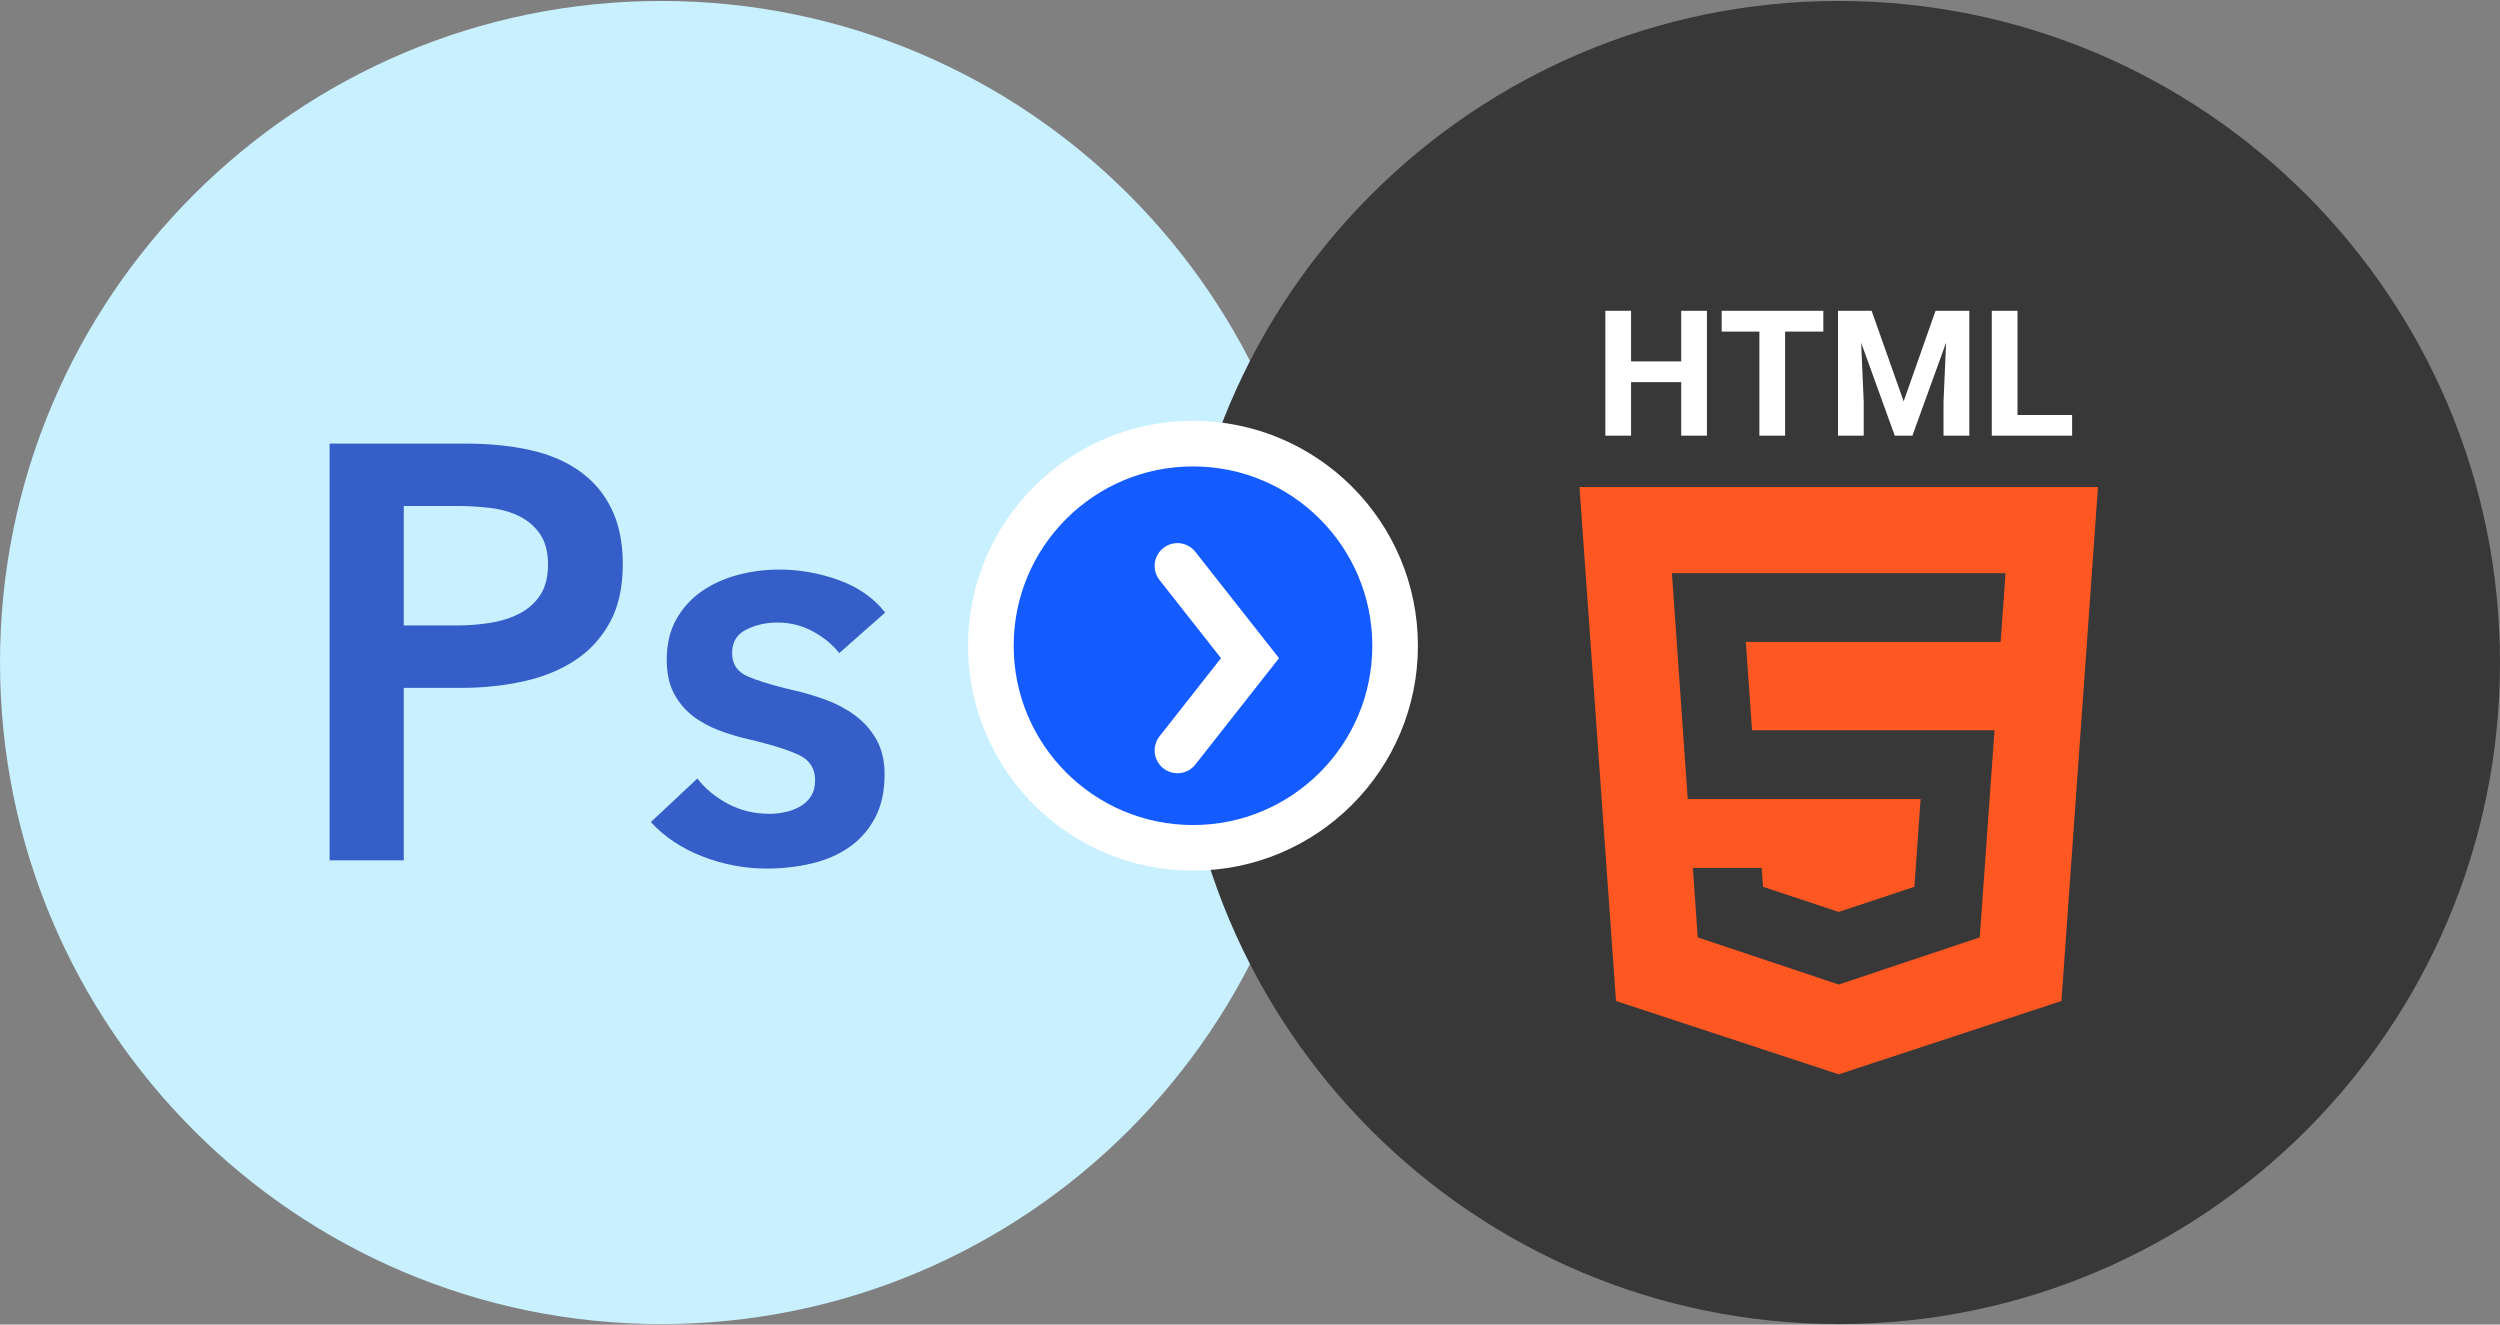
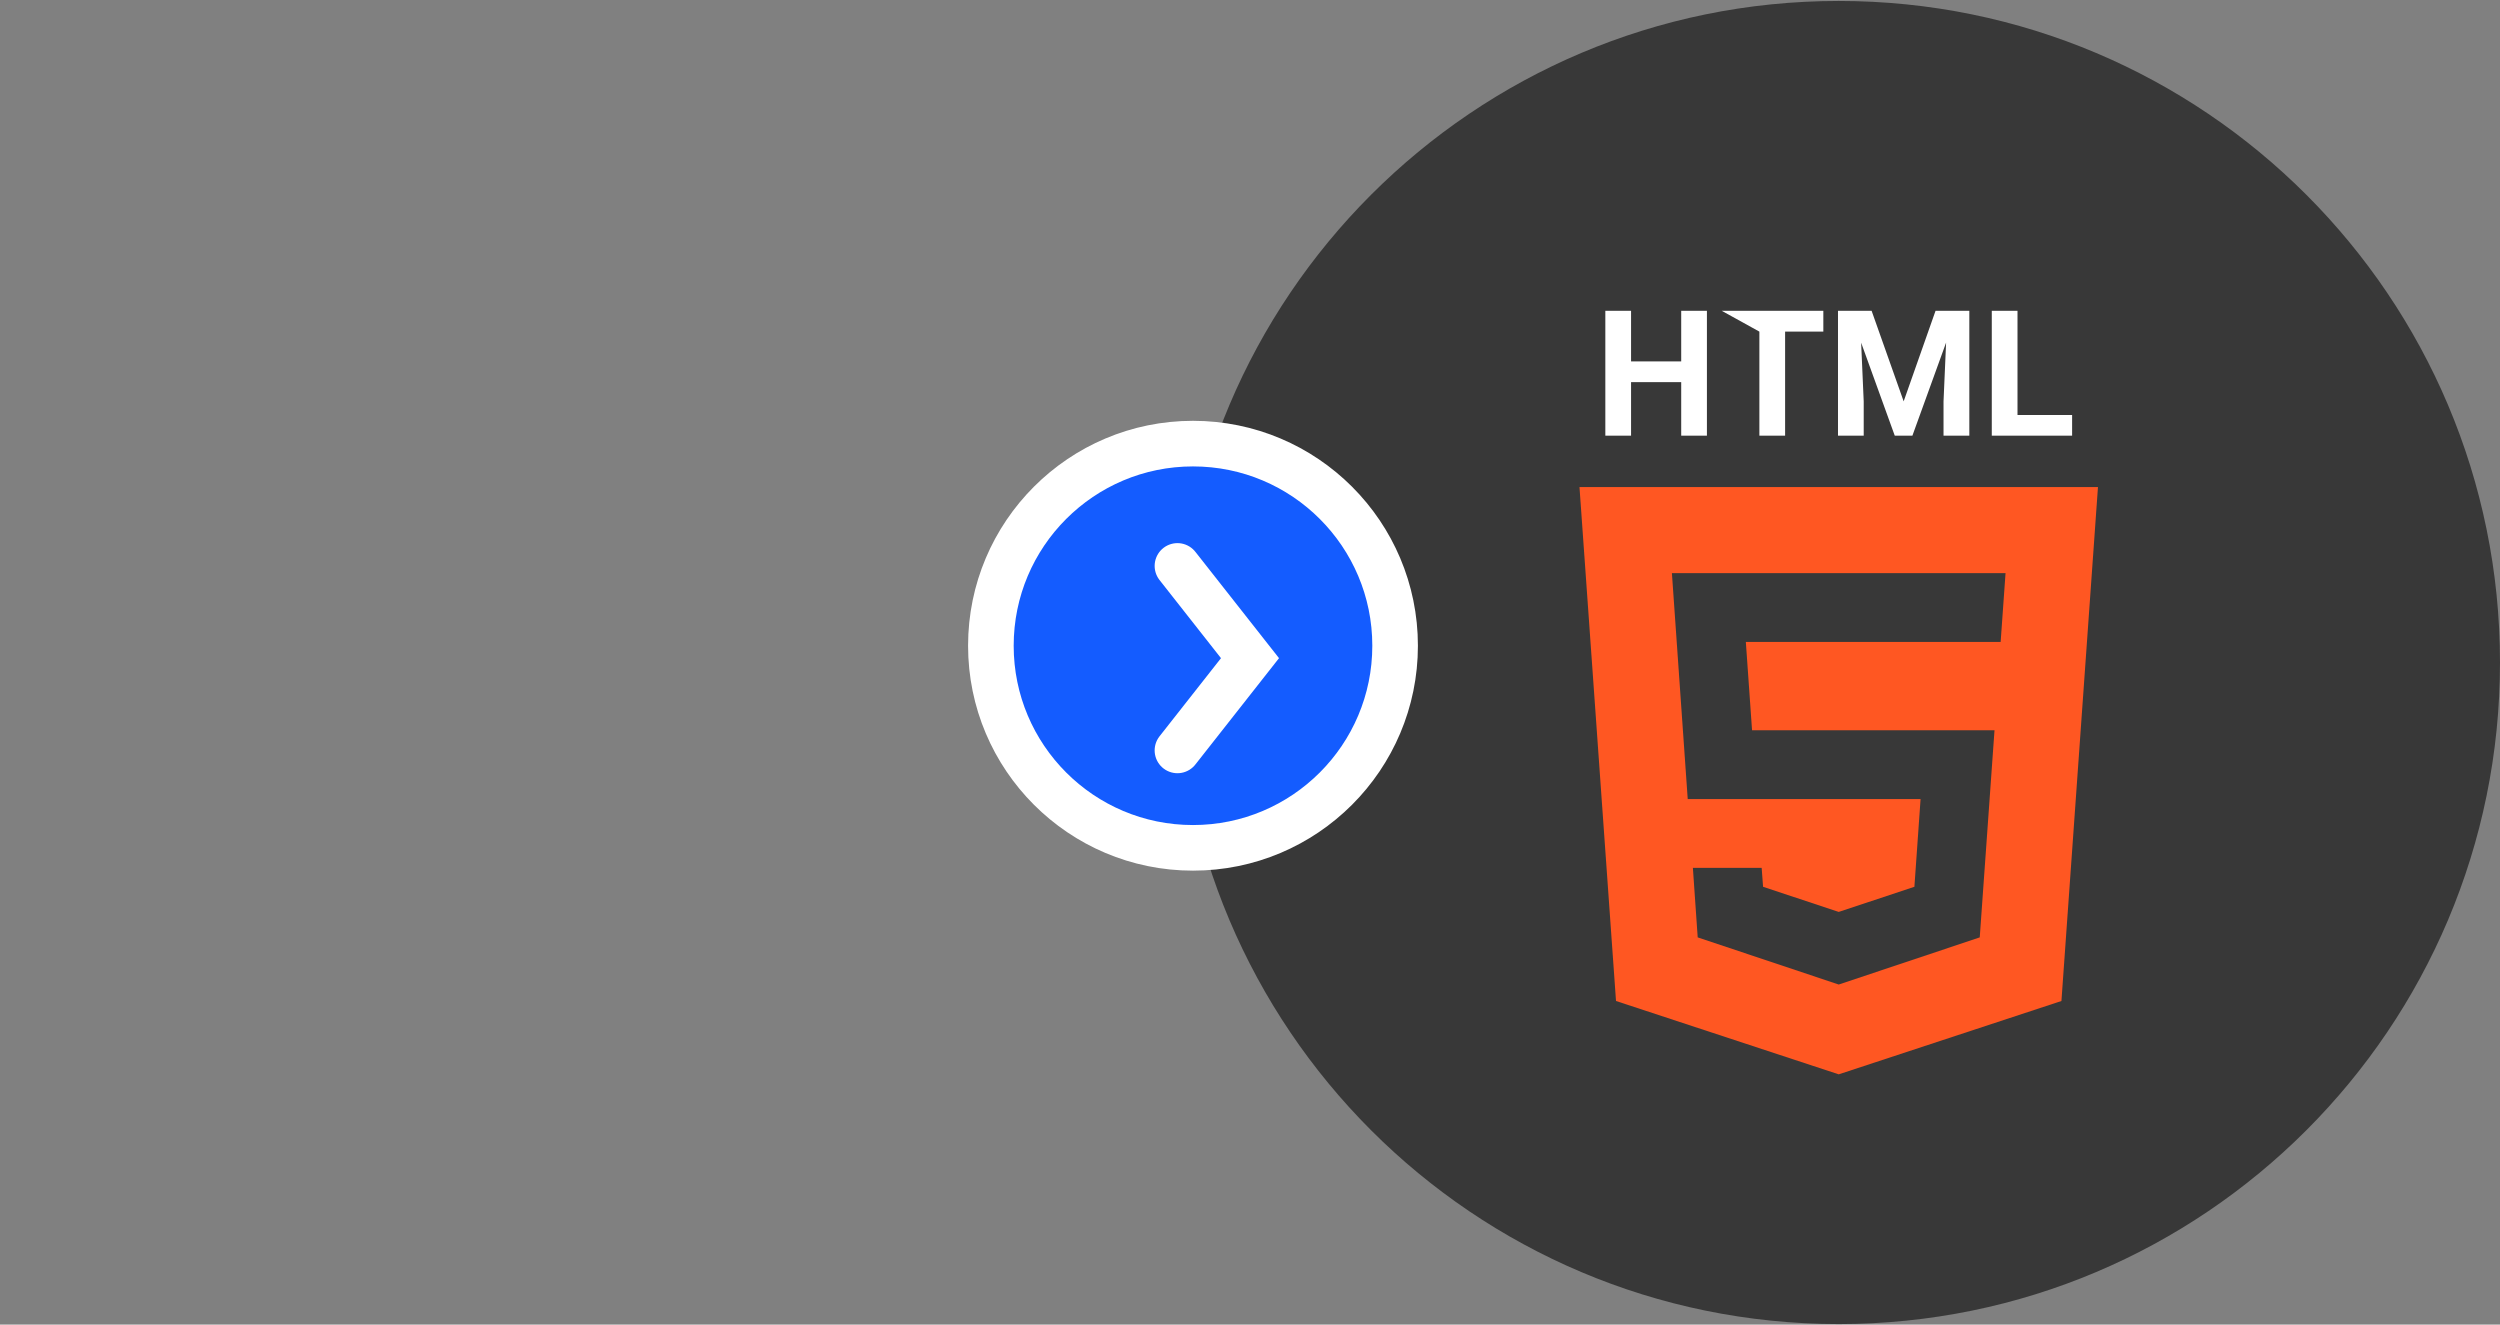
<svg xmlns="http://www.w3.org/2000/svg" width="1206px" height="639px" viewBox="0 0 1206 639" version="1.1">
  <rect x="0" y="0" width="1206" height="639" fill="#808080" stroke="none" />
  <title>psd-to-html5</title>
  <desc>Created with Sketch.</desc>
  <g id="psd-to-html" stroke="none" stroke-width="1" fill="none" fill-rule="evenodd">
    <g id="psd-to-html5">
      <g id="Group" fill="#C8F0FF" fill-rule="nonzero">
-         <path d="M638,319.597 C638,143.344 495.178,0.462 319,0.462 C142.821,0.462 0,143.344 0,319.597 C0,495.85 142.821,638.733 319,638.733 C495.178,638.733 638,495.85 638,319.597 Z" id="Path" />
-       </g>
+         </g>
      <g id="Group" transform="translate(568, 0)" fill-rule="nonzero">
        <path d="M638,319.597 C638,143.344 495.178,0.462 319,0.462 C142.822,0.462 0,143.344 0,319.597 C0,495.85 142.822,638.733 319,638.733 C495.178,638.733 638,495.85 638,319.597 Z" id="Path" fill="#383838" />
        <path d="M211.564,482.881 L319,518.261 L426.437,482.881 L444.059,234.965 L193.943,234.965 L211.564,482.881 Z M399.475,276.465 L397.111,309.662 L274.191,309.662 L277.188,352.268 L394.153,352.268 L387.029,452.196 L319,474.938 L250.97,452.196 L248.646,418.664 L281.829,418.664 L282.503,427.79 L319,439.91 L355.506,427.791 L358.487,385.465 L246.158,385.465 L238.525,276.465 L399.475,276.465 Z" id="Shape" fill="#FF5722" />
-         <path d="M218.822,210.155 L218.822,184.339 L243.012,184.339 L243.012,210.155 L255.418,210.155 L255.418,149.918 L243.012,149.918 L243.012,174.327 L218.822,174.327 L218.822,149.918 L206.414,149.918 L206.414,210.155 L218.822,210.155 Z M293.134,210.155 L293.134,159.971 L311.578,159.971 L311.578,149.918 L262.532,149.918 L262.532,159.971 L280.727,159.971 L280.727,210.155 L293.134,210.155 Z M331.055,210.155 L331.055,193.69 L329.814,165.308 L346.025,210.155 L354.544,210.155 L370.797,165.267 L369.556,193.69 L369.556,210.155 L382.002,210.155 L382.002,149.918 L365.709,149.918 L350.326,193.606 L334.86,149.918 L318.649,149.918 L318.649,210.155 L331.055,210.155 Z M431.586,210.155 L431.586,200.184 L405.243,200.184 L405.243,149.918 L392.838,149.918 L392.838,210.155 L431.586,210.155 Z" id="Shape" fill="#FFFFFF" />
+         <path d="M218.822,210.155 L218.822,184.339 L243.012,184.339 L243.012,210.155 L255.418,210.155 L255.418,149.918 L243.012,149.918 L243.012,174.327 L218.822,174.327 L218.822,149.918 L206.414,149.918 L206.414,210.155 L218.822,210.155 Z M293.134,210.155 L293.134,159.971 L311.578,159.971 L311.578,149.918 L262.532,149.918 L280.727,159.971 L280.727,210.155 L293.134,210.155 Z M331.055,210.155 L331.055,193.69 L329.814,165.308 L346.025,210.155 L354.544,210.155 L370.797,165.267 L369.556,193.69 L369.556,210.155 L382.002,210.155 L382.002,149.918 L365.709,149.918 L350.326,193.606 L334.86,149.918 L318.649,149.918 L318.649,210.155 L331.055,210.155 Z M431.586,210.155 L431.586,200.184 L405.243,200.184 L405.243,149.918 L392.838,149.918 L392.838,210.155 L431.586,210.155 Z" id="Shape" fill="#FFFFFF" />
      </g>
      <circle id="Oval" stroke="#FFFFFF" stroke-width="22" fill="#145CFF" fill-rule="nonzero" cx="575.5" cy="311.5" r="97.5" />
-       <path d="M159,214 L224.602,214 C236.151,214 246.564,215.041 255.841,217.123 C265.118,219.205 273.07,222.613 279.696,227.345 C286.323,232.077 291.435,238.134 295.032,245.517 C298.629,252.899 300.428,261.795 300.428,272.206 C300.428,283.374 298.345,292.744 294.18,300.316 C290.015,307.887 284.382,313.992 277.282,318.63 C270.183,323.267 261.9,326.627 252.433,328.709 C242.967,330.791 232.932,331.832 222.33,331.832 L194.783,331.832 L194.783,415.025 L159,415.025 L159,214 Z M219.774,301.735 C225.643,301.735 231.228,301.31 236.53,300.458 C241.831,299.606 246.564,298.092 250.729,295.915 C254.894,293.738 258.208,290.757 260.669,286.971 C263.13,283.185 264.361,278.264 264.361,272.206 C264.361,266.338 263.13,261.559 260.669,257.868 C258.208,254.177 254.942,251.29 250.871,249.208 C246.801,247.126 242.162,245.753 236.956,245.091 C231.749,244.428 226.401,244.097 220.91,244.097 L194.783,244.097 L194.783,301.735 L219.774,301.735 Z M404.849,315.08 C401.819,311.105 397.654,307.651 392.353,304.717 C387.052,301.783 381.277,300.316 375.03,300.316 C369.539,300.316 364.522,301.452 359.978,303.723 C355.434,305.994 353.162,309.78 353.162,315.08 C353.162,320.38 355.671,324.119 360.688,326.296 C364.989,328.162 370.993,330.062 378.701,331.998 L382.697,332.968 C387.809,334.104 392.968,335.618 398.175,337.511 C403.381,339.404 408.115,341.912 412.374,345.035 C416.634,348.159 420.09,352.039 422.74,356.677 C425.391,361.314 426.716,366.945 426.716,373.571 C426.716,381.899 425.154,388.95 422.03,394.724 C418.906,400.497 414.741,405.182 409.535,408.778 C404.328,412.375 398.27,414.978 391.359,416.587 C384.449,418.196 377.302,419 369.918,419 C359.315,419 348.997,417.06 338.963,413.179 C328.928,409.299 320.598,403.762 313.971,396.569 L336.407,375.558 C340.193,380.48 345.116,384.549 351.174,387.767 C357.233,390.985 363.954,392.594 371.338,392.594 C373.799,392.594 376.308,392.31 378.863,391.742 C381.419,391.175 383.786,390.275 385.963,389.045 C388.141,387.815 389.892,386.158 391.217,384.076 C392.542,381.994 393.205,379.439 393.205,376.41 C393.205,370.731 390.602,366.662 385.395,364.201 C380.933,362.092 374.557,359.982 366.269,357.873 L361.966,356.819 C356.854,355.683 351.884,354.216 347.056,352.418 C342.229,350.619 337.921,348.253 334.135,345.319 C330.348,342.385 327.319,338.741 325.047,334.388 C322.775,330.034 321.639,324.639 321.639,318.204 C321.639,310.632 323.201,304.102 326.325,298.612 C329.449,293.123 333.567,288.627 338.679,285.125 C343.791,281.623 349.565,279.021 356.002,277.317 C362.439,275.614 369.066,274.762 375.882,274.762 C385.727,274.762 395.335,276.465 404.707,279.873 C414.078,283.28 421.509,288.485 427,295.489 L404.849,315.08 Z" id="Ps" fill="#355EC9" fill-rule="nonzero" />
      <polyline id="Path" stroke="#FFFFFF" stroke-width="22" stroke-linecap="round" points="568 273 603 317.499 568 362" />
    </g>
  </g>
</svg>